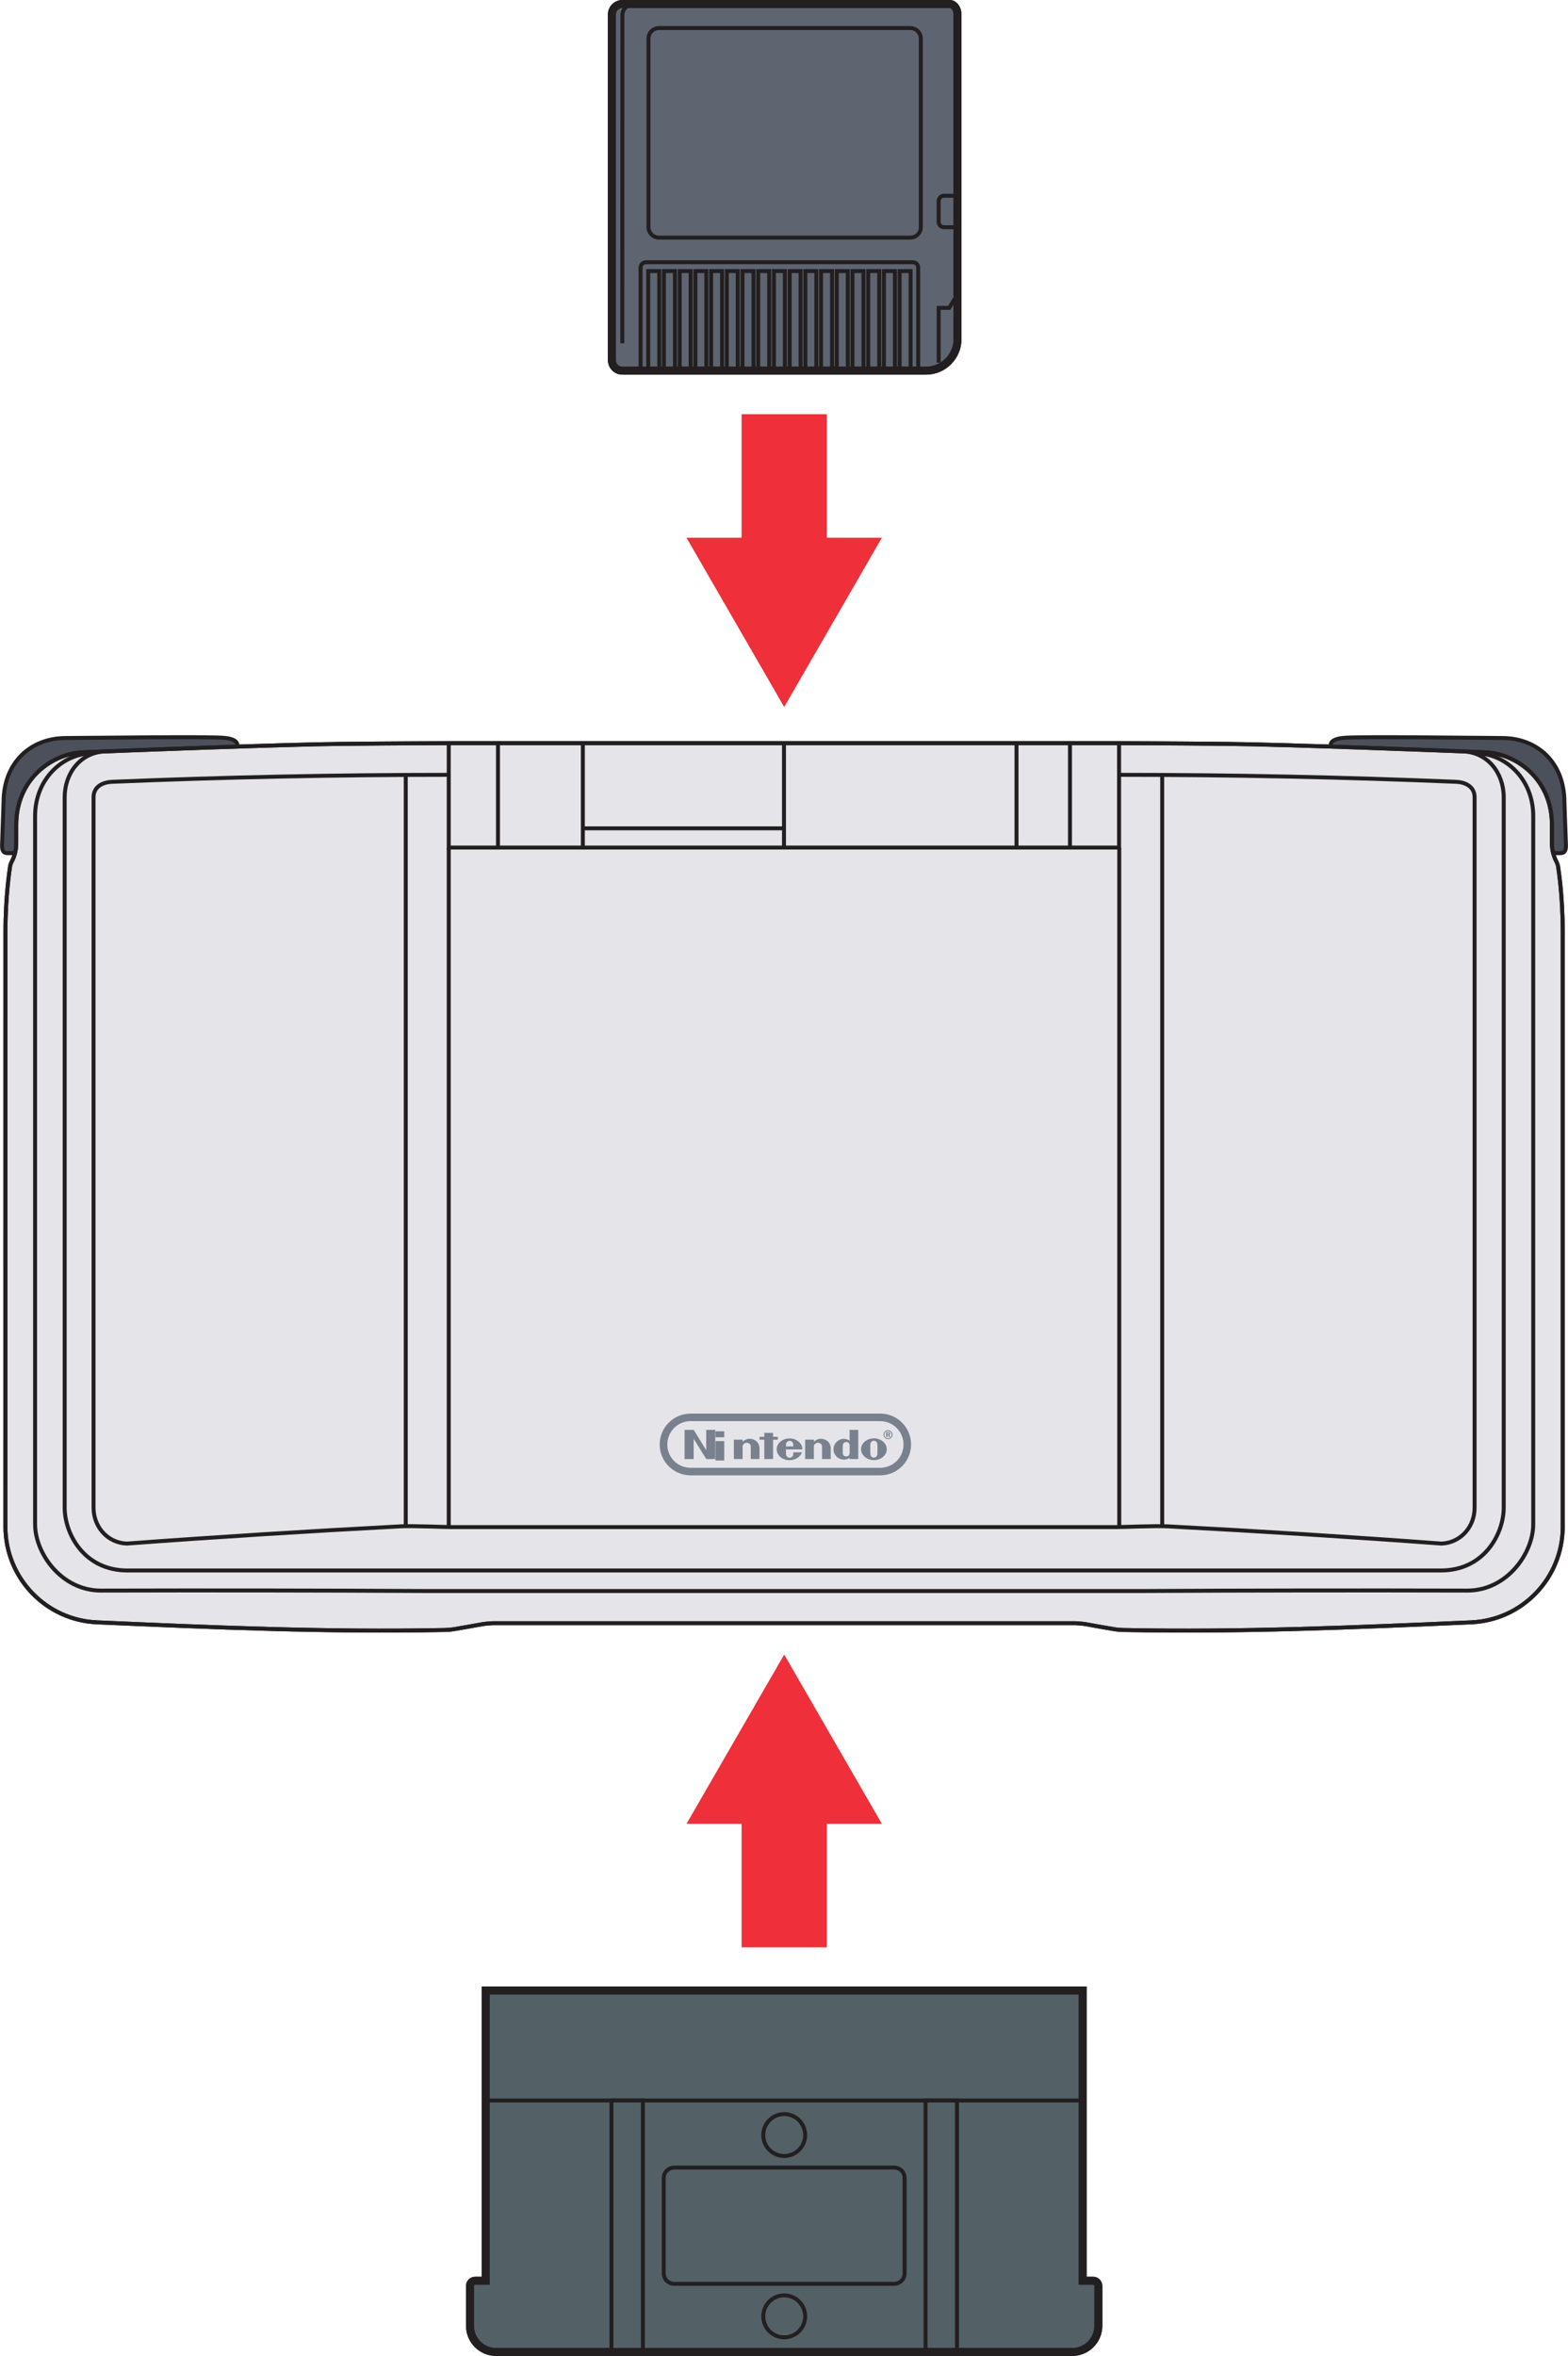
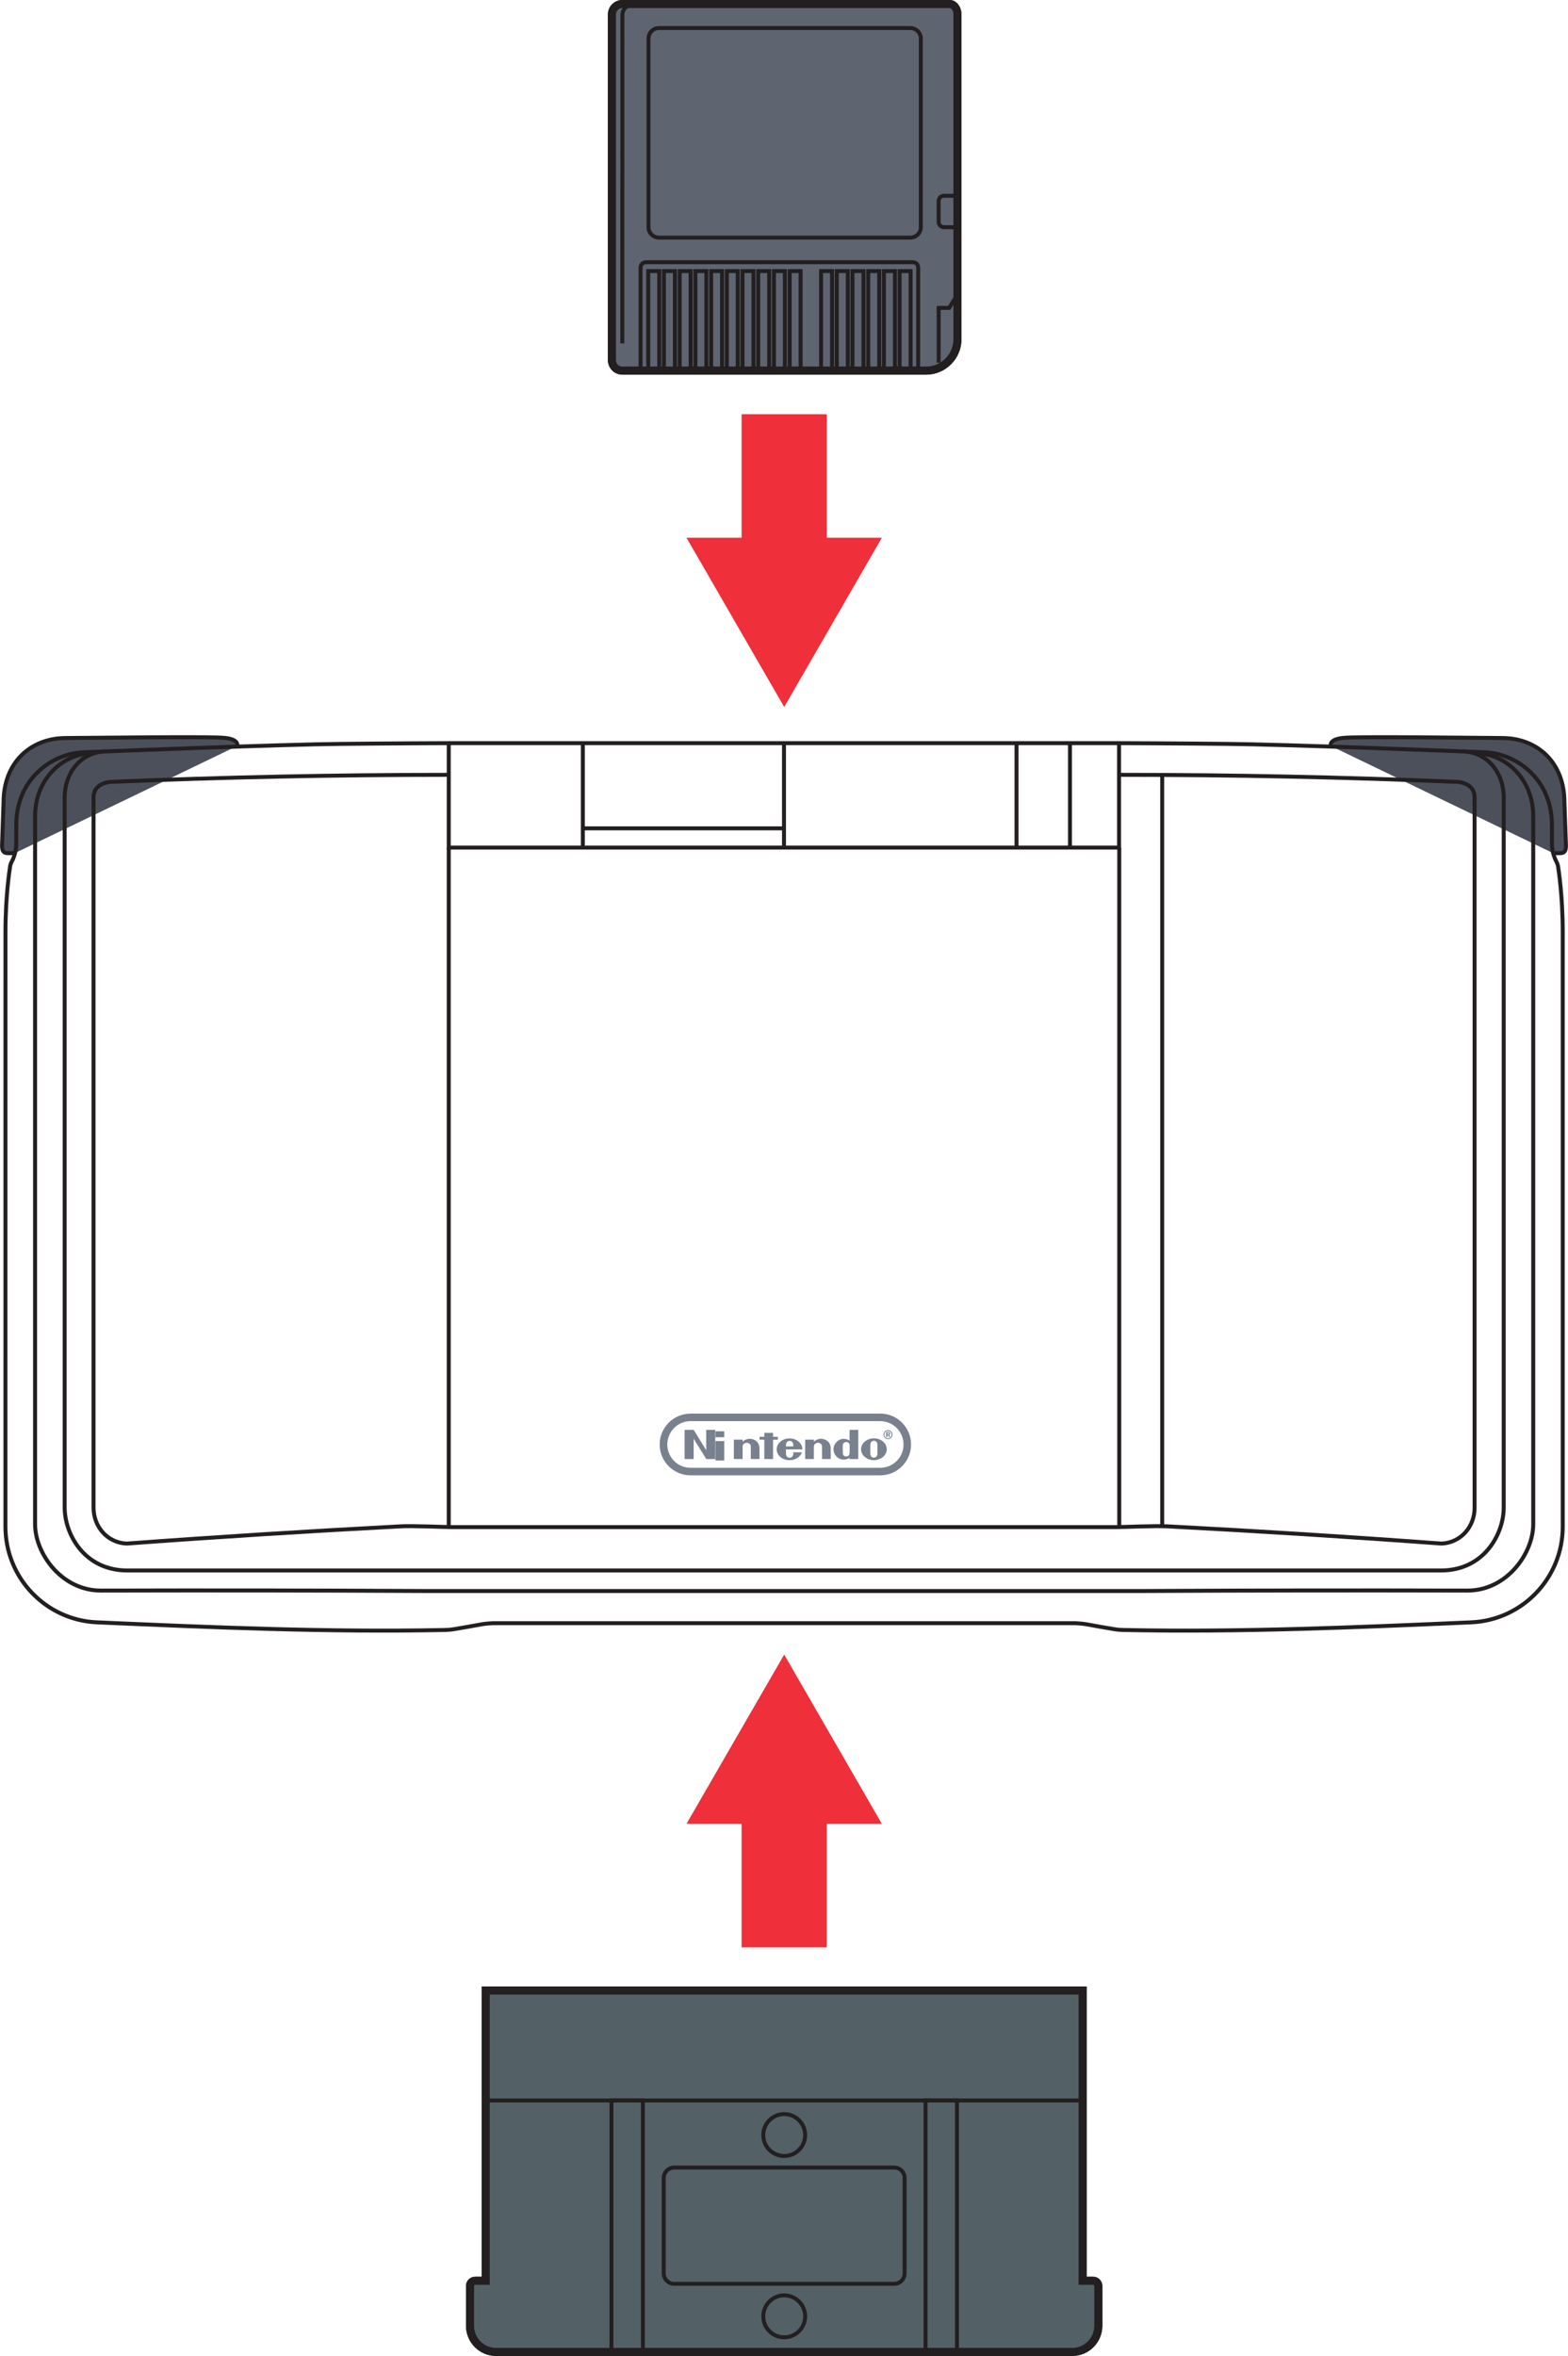
<svg xmlns="http://www.w3.org/2000/svg" id="svg1" width="625.446" height="939.417" viewBox="0 0 60.043 90.184">
  <g id="g1" transform="translate(-710.492,-122.697)">
    <path id="path1047" d="M0 0V.037C-.002.074-.022.193-.353.229-.756.275-3.915.232-4.938.226-5.942.22-6.715-.481-6.715-1.619L-6.758-2.86c-.001-.142.035-.22.156-.22h.21" style="fill:#4c505b;fill-opacity:1;fill-rule:nonzero;stroke:#231f20;stroke-width:.114;stroke-linecap:butt;stroke-linejoin:miter;stroke-miterlimit:4;stroke-dasharray:none;stroke-opacity:1" transform="matrix(1.333,0,0,-1.333,719.579,151.249)" />
    <path id="path1048" d="M0 0 .001.037c.001.037.02.156.352.192C.756.275 3.916.232 4.939.226 5.943.22 6.715-.481 6.715-1.619L6.759-2.86C6.76-3.002 6.723-3.08 6.602-3.08h-.21" style="fill:#4c505b;fill-opacity:1;fill-rule:nonzero;stroke:#231f20;stroke-width:.114;stroke-linecap:butt;stroke-linejoin:miter;stroke-miterlimit:4;stroke-dasharray:none;stroke-opacity:1" transform="matrix(1.333,0,0,-1.333,761.447,151.249)" />
-     <path id="path1049" d="m0 0s1.462-.004 3.107-.021c1.645-.016 6.312-.196 7.41-.242.892-.038 1.912-.769 1.912-2.084v-.511c-.002-.16.027-.305.086-.454.032-.077.08-.145.092-.233.01-.083.133-.815.133-1.882v-17.07c.001-1.475-1.159-2.688-2.633-2.75-3.32-.145-6.639-.288-9.961-.22-.076.001-.176.005-.279.022-.274.046-.547.093-.821.144-.105.02-.314.03-.314.03h-16.72s-.21-.01-.315-.03c-.274-.051-.547-.098-.821-.144-.103-.017-.203-.021-.278-.022-3.322-.068-6.642.075-9.962.22-1.472.062-2.633 1.275-2.633 2.75l.001 17.07c0 1.067.123 1.799.133 1.882.011.088.059.156.091.233.061.149.088.294.086.454v.511c0 1.315 1.021 2.046 1.913 2.084 1.097.046 5.766.226 7.409.242 1.645.017 3.108.021 3.108.021L0 0" style="fill:#e5e5e9;fill-opacity:1;fill-rule:nonzero;stroke:#231f20;stroke-width:.114;stroke-linecap:butt;stroke-linejoin:miter;stroke-miterlimit:4;stroke-dasharray:none;stroke-opacity:1" transform="matrix(1.333,0,0,-1.333,753.351,151.144)" />
    <path id="path1050" d="M0 0H-5.777" style="fill:none;stroke:#231f20;stroke-width:.114;stroke-linecap:butt;stroke-linejoin:miter;stroke-miterlimit:4;stroke-dasharray:none;stroke-opacity:1" transform="matrix(1.333,0,0,-1.333,740.513,154.405)" />
-     <path id="path1051" d="M0 0V2.998" style="fill:none;stroke:#231f20;stroke-width:.114;stroke-linecap:butt;stroke-linejoin:miter;stroke-miterlimit:4;stroke-dasharray:none;stroke-opacity:1" transform="matrix(1.333,0,0,-1.333,729.561,155.141)" />
    <path id="path1052" d="M0 0V-2.998" style="fill:none;stroke:#231f20;stroke-width:.114;stroke-linecap:butt;stroke-linejoin:miter;stroke-miterlimit:4;stroke-dasharray:none;stroke-opacity:1" transform="matrix(1.333,0,0,-1.333,732.811,151.144)" />
    <path id="path1053" d="M0 0V-2.998" style="fill:none;stroke:#231f20;stroke-width:.114;stroke-linecap:butt;stroke-linejoin:miter;stroke-miterlimit:4;stroke-dasharray:none;stroke-opacity:1" transform="matrix(1.333,0,0,-1.333,751.464,151.144)" />
    <path id="path1054" d="M0 0V2.998" style="fill:none;stroke:#231f20;stroke-width:.114;stroke-linecap:butt;stroke-linejoin:miter;stroke-miterlimit:4;stroke-dasharray:none;stroke-opacity:1" transform="matrix(1.333,0,0,-1.333,749.417,155.141)" />
    <path id="path1055" d="m0 0c.694-.029 1.154-.621 1.154-1.315v-20.4c0-.745-.553-1.805-1.806-1.805H-38.38c-1.254.0-1.805 1.06-1.805 1.805v20.4c0 .694.459 1.286 1.152 1.315" style="fill:none;stroke:#231f20;stroke-width:.114;stroke-linecap:butt;stroke-linejoin:miter;stroke-miterlimit:4;stroke-dasharray:none;stroke-opacity:1" transform="matrix(1.333,0,0,-1.333,766.535,151.461)" />
    <path id="path1056" d="M0 0V-2.998H19.256V0" style="fill:none;stroke:#231f20;stroke-width:.114;stroke-linecap:butt;stroke-linejoin:miter;stroke-miterlimit:4;stroke-dasharray:none;stroke-opacity:1" transform="matrix(1.333,0,0,-1.333,727.676,151.144)" />
-     <path id="path1057" d="M0 0V-21.575" style="fill:none;stroke:#231f20;stroke-width:.114;stroke-linecap:butt;stroke-linejoin:miter;stroke-miterlimit:4;stroke-dasharray:none;stroke-opacity:1" transform="matrix(1.333,0,0,-1.333,726.029,152.36)" />
    <path id="path1058" d="M0 0V19.511" style="fill:none;stroke:#231f20;stroke-width:.114;stroke-linecap:butt;stroke-linejoin:miter;stroke-miterlimit:4;stroke-dasharray:none;stroke-opacity:1" transform="matrix(1.333,0,0,-1.333,727.676,181.156)" />
    <path id="path1059" d="m0 0c3.228.0 6.455-.067 9.681-.201.262-.012.527-.137.527-.443v-20.4c.002-.551-.4-1.009-.951-1.032-2.619.193-5.24.357-7.863.495-.318.021-1.277-.022-1.5-.022h-19.045c-.222.0-1.183.043-1.5.022-2.623-.138-5.244-.302-7.863-.495-.551.023-.951.481-.951 1.032v20.4c0 .306.265.431.528.443 3.227.134 6.452.201 9.681.201" style="fill:none;stroke:#231f20;stroke-width:.114;stroke-linecap:butt;stroke-linejoin:miter;stroke-miterlimit:4;stroke-dasharray:none;stroke-opacity:1" transform="matrix(1.333,0,0,-1.333,753.351,152.356)" />
    <path id="path1060" d="M0 0V-21.575" style="fill:none;stroke:#231f20;stroke-width:.114;stroke-linecap:butt;stroke-linejoin:miter;stroke-miterlimit:4;stroke-dasharray:none;stroke-opacity:1" transform="matrix(1.333,0,0,-1.333,754.996,152.36)" />
    <path id="path1061" d="M0 0V19.511" style="fill:none;stroke:#231f20;stroke-width:.114;stroke-linecap:butt;stroke-linejoin:miter;stroke-miterlimit:4;stroke-dasharray:none;stroke-opacity:1" transform="matrix(1.333,0,0,-1.333,753.351,181.156)" />
    <path id="path1062" d="M0 0H.262L.621-.584V0h.26V-.838H.623L.26-.254V-.838H0V0" style="fill:#79808e;fill-opacity:1;fill-rule:nonzero;stroke:none" transform="matrix(1.333,0,0,-1.333,736.707,177.431)" />
    <path id="path1063" d="M0 0H.252V-.113H.389V-.196H.252V-.752H0v.556h-.137v.083H0V0" style="fill:#79808e;fill-opacity:1;fill-rule:nonzero;stroke:none" transform="matrix(1.333,0,0,-1.333,739.759,177.545)" />
    <path id="path1064" d="m553.555 164.089h.252v.557H553.555z" style="fill:#79808e;fill-opacity:1;fill-rule:nonzero;stroke:none" transform="matrix(1.333,0,0,-1.333,0,397.333)" />
    <path id="path1065" d="m553.555 164.756h.252v.171H553.555z" style="fill:#79808e;fill-opacity:1;fill-rule:nonzero;stroke:none" transform="matrix(1.333,0,0,-1.333,0,397.333)" />
    <path id="path1066" d="m0 0s0-.084.0-.118c0-.088-.053-.125-.103-.125-.051.0-.103.037-.103.125.0.034.0.12.0.12s0 .083.0.116c0 .09.053.125.103.125C-.053.243.0.208.0.118.0.085.0.022.0.0zm-.101.312c-.203.0-.37-.14-.37-.312.0-.173.167-.313.37-.313.203.0.368.14.368.313.0.172-.165.312-.368.312" style="fill:#79808e;fill-opacity:1;fill-rule:nonzero;stroke:none" transform="matrix(1.333,0,0,-1.333,744.092,178.171)" />
    <path id="path1067" d="M0 0H.249V-.838H0s-.001.027-.001.033c-.095-.06-.205-.06-.289-.021-.023.011-.172.082-.172.275.0.147.139.308.321.293C-.083-.264-.04-.286.0-.308.0-.18.0.0.0.0zm.002-.557s0 .07.0.1c0 .087-.059.109-.098.109s-.1-.022-.1-.109c0-.029.0-.1.0-.1s0-.069.0-.099c0-.086.061-.108.1-.108.039.0.098.022.098.108.0.036.0.099.0.099" style="fill:#79808e;fill-opacity:1;fill-rule:nonzero;stroke:none" transform="matrix(1.333,0,0,-1.333,743.025,177.431)" />
    <path id="path1068" d="m0 0c.095.002.285-.059.285-.28.0-.039.0-.302.0-.302h-.25s0 .33.0.364c0 .049-.047.104-.116.104-.068.0-.119-.055-.119-.104.0-.023.0-.364.0-.364h-.251v.556H-.2s0-.044.0-.058c.048.046.117.081.2.084" style="fill:#79808e;fill-opacity:1;fill-rule:nonzero;stroke:none" transform="matrix(1.333,0,0,-1.333,739.195,177.771)" />
    <path id="path1069" d="m0 0c.094.002.286-.059.285-.28.0-.039.0-.302.0-.302h-.25s0 .33.0.364c0 .049-.047.104-.116.104-.067.0-.119-.055-.119-.104.0-.023.001-.364.001-.364H-.45l.001.556h.25s-.001-.044.0-.058C-.152-.038-.082-.003.0.0" style="fill:#79808e;fill-opacity:1;fill-rule:nonzero;stroke:none" transform="matrix(1.333,0,0,-1.333,741.923,177.771)" />
    <path id="path1070" d="M0 0C-.001.048.001.082.017.109.036.144.072.16.107.16.138.16.175.144.194.109.21.082.212.048.211.0zm.21-.168s0-.002.0-.034c0-.102-.067-.124-.103-.124C.068-.326.0-.304.0-.202c0 .03.0.116.0.116h.474C.474.086.308.23.104.23c-.206.0-.37-.141-.37-.313.0-.174.164-.312.37-.312.169.0.313.096.356.227H.21" style="fill:#79808e;fill-opacity:1;fill-rule:nonzero;stroke:none" transform="matrix(1.333,0,0,-1.333,740.588,178.064)" />
    <path id="path1071" d="M0 0C.04.0.061-.013.061-.041.061-.059.05-.074.03-.079L.061-.143H.023l-.027.059H-.021V-.143H-.056V0zm-.003.056c-.071.0-.129-.058-.129-.129s.058-.129.129-.129c.07.0.129.058.129.129.0.071-.059.129-.129.129zM.1-.073c0-.058-.044-.105-.103-.105-.058.0-.105.047-.105.105.0.058.047.104.105.104C.056.031.1-.015.1-.073zm-.121.01h.017c.02.0.029.006.029.019.0.016-.01.022-.03.022h-.016v-.041" style="fill:#79808e;fill-opacity:1;fill-rule:nonzero;stroke:none" transform="matrix(1.333,0,0,-1.333,744.5,177.515)" />
    <path id="path1072" d="m0 0-5.449-.001c-.488.0-.887-.397-.887-.887.0-.487.399-.885.887-.885H0c.489.0.885.398.885.885C.885-.398.489.0.0.0zm0-1.557h-5.449c-.37.0-.668.3-.668.669.0.37.298.671.668.671H0c.369.0.669-.301.669-.671.0-.369-.3-.669-.669-.669" style="fill:#79808e;fill-opacity:1;fill-rule:nonzero;stroke:none" transform="matrix(1.333,0,0,-1.333,744.199,176.807)" />
    <path id="path1073" d="M0 0 2.805 4.86H1.223V8.407H-1.224V4.86H-2.806L0 0" style="fill:#ef2f39;fill-opacity:1;fill-rule:nonzero;stroke:none" transform="matrix(1.333,0,0,-1.333,740.521,149.76)" />
    <path id="path1074" d="m0 0-2.806-4.86h1.582V-8.407H1.223V-4.86H2.805L0 0" style="fill:#ef2f39;fill-opacity:1;fill-rule:nonzero;stroke:none" transform="matrix(1.333,0,0,-1.333,740.521,186.031)" />
    <path id="path1075" d="m0 0c0 .165-.101.3-.224.3-.124.0-9.403.0-9.403.0-.166.0-.301-.135-.301-.3v-9.928c0-.167.135-.302.301-.302h8.725C-.406-10.23.0-9.823.0-9.327V0" style="fill:#5f6471;fill-opacity:1;fill-rule:nonzero;stroke:#231f20;stroke-width:.229;stroke-linecap:butt;stroke-linejoin:miter;stroke-miterlimit:4;stroke-dasharray:none;stroke-opacity:1" transform="matrix(1.333,0,0,-1.333,747.157,123.249)" />
    <path id="path1076" d="M0 0 .008-.008" style="fill:none;stroke:#231f20;stroke-width:.114;stroke-linecap:butt;stroke-linejoin:miter;stroke-miterlimit:4;stroke-dasharray:none;stroke-opacity:1" transform="matrix(1.333,0,0,-1.333,734.321,123.276)" />
    <path id="path1077" d="m0 0h-.391c-.082.0-.15-.067-.15-.151v-.601c0-.083.068-.151.15-.151H0" style="fill:none;stroke:#231f20;stroke-width:.114;stroke-linecap:butt;stroke-linejoin:miter;stroke-miterlimit:4;stroke-dasharray:none;stroke-opacity:1" transform="matrix(1.333,0,0,-1.333,747.157,130.191)" />
    <path id="path1078" d="M0 0V2.862H.316V0" style="fill:none;stroke:#231f20;stroke-width:.114;stroke-linecap:butt;stroke-linejoin:miter;stroke-miterlimit:4;stroke-dasharray:none;stroke-opacity:1" transform="matrix(1.333,0,0,-1.333,744.941,136.889)" />
    <path id="path1079" d="M0 0V2.862H.316V0" style="fill:none;stroke:#231f20;stroke-width:.114;stroke-linecap:butt;stroke-linejoin:miter;stroke-miterlimit:4;stroke-dasharray:none;stroke-opacity:1" transform="matrix(1.333,0,0,-1.333,744.34,136.889)" />
    <path id="path1080" d="M0 0V2.862H.315V0" style="fill:none;stroke:#231f20;stroke-width:.114;stroke-linecap:butt;stroke-linejoin:miter;stroke-miterlimit:4;stroke-dasharray:none;stroke-opacity:1" transform="matrix(1.333,0,0,-1.333,743.739,136.889)" />
    <path id="path1081" d="M0 0V2.862H.316V0" style="fill:none;stroke:#231f20;stroke-width:.114;stroke-linecap:butt;stroke-linejoin:miter;stroke-miterlimit:4;stroke-dasharray:none;stroke-opacity:1" transform="matrix(1.333,0,0,-1.333,743.136,136.889)" />
    <path id="path1082" d="M0 0V2.862H.316V0" style="fill:none;stroke:#231f20;stroke-width:.114;stroke-linecap:butt;stroke-linejoin:miter;stroke-miterlimit:4;stroke-dasharray:none;stroke-opacity:1" transform="matrix(1.333,0,0,-1.333,742.535,136.889)" />
    <path id="path1083" d="M0 0V2.862H.316V0" style="fill:none;stroke:#231f20;stroke-width:.114;stroke-linecap:butt;stroke-linejoin:miter;stroke-miterlimit:4;stroke-dasharray:none;stroke-opacity:1" transform="matrix(1.333,0,0,-1.333,741.933,136.889)" />
-     <path id="path1084" d="M0 0V2.862H.315V0" style="fill:none;stroke:#231f20;stroke-width:.114;stroke-linecap:butt;stroke-linejoin:miter;stroke-miterlimit:4;stroke-dasharray:none;stroke-opacity:1" transform="matrix(1.333,0,0,-1.333,741.332,136.889)" />
    <path id="path1085" d="M0 0V2.862H.314V0" style="fill:none;stroke:#231f20;stroke-width:.114;stroke-linecap:butt;stroke-linejoin:miter;stroke-miterlimit:4;stroke-dasharray:none;stroke-opacity:1" transform="matrix(1.333,0,0,-1.333,740.731,136.889)" />
    <path id="path1086" d="M0 0V2.862H.314V0" style="fill:none;stroke:#231f20;stroke-width:.114;stroke-linecap:butt;stroke-linejoin:miter;stroke-miterlimit:4;stroke-dasharray:none;stroke-opacity:1" transform="matrix(1.333,0,0,-1.333,740.129,136.889)" />
    <path id="path1087" d="M0 0V2.862H.315V0" style="fill:none;stroke:#231f20;stroke-width:.114;stroke-linecap:butt;stroke-linejoin:miter;stroke-miterlimit:4;stroke-dasharray:none;stroke-opacity:1" transform="matrix(1.333,0,0,-1.333,739.527,136.889)" />
    <path id="path1088" d="M0 0V2.862H.315V0" style="fill:none;stroke:#231f20;stroke-width:.114;stroke-linecap:butt;stroke-linejoin:miter;stroke-miterlimit:4;stroke-dasharray:none;stroke-opacity:1" transform="matrix(1.333,0,0,-1.333,738.925,136.889)" />
    <path id="path1089" d="M0 0V2.862H.314V0" style="fill:none;stroke:#231f20;stroke-width:.114;stroke-linecap:butt;stroke-linejoin:miter;stroke-miterlimit:4;stroke-dasharray:none;stroke-opacity:1" transform="matrix(1.333,0,0,-1.333,738.324,136.889)" />
    <path id="path1090" d="M0 0V2.862H.314V0" style="fill:none;stroke:#231f20;stroke-width:.114;stroke-linecap:butt;stroke-linejoin:miter;stroke-miterlimit:4;stroke-dasharray:none;stroke-opacity:1" transform="matrix(1.333,0,0,-1.333,737.723,136.889)" />
    <path id="path1091" d="M0 0V2.862H.314V0" style="fill:none;stroke:#231f20;stroke-width:.114;stroke-linecap:butt;stroke-linejoin:miter;stroke-miterlimit:4;stroke-dasharray:none;stroke-opacity:1" transform="matrix(1.333,0,0,-1.333,737.121,136.889)" />
    <path id="path1092" d="M0 0V2.862H.315V0" style="fill:none;stroke:#231f20;stroke-width:.114;stroke-linecap:butt;stroke-linejoin:miter;stroke-miterlimit:4;stroke-dasharray:none;stroke-opacity:1" transform="matrix(1.333,0,0,-1.333,736.519,136.889)" />
    <path id="path1093" d="M0 0-.162-.265H-.464V-1.839" style="fill:none;stroke:#231f20;stroke-width:.114;stroke-linecap:butt;stroke-linejoin:miter;stroke-miterlimit:4;stroke-dasharray:none;stroke-opacity:1" transform="matrix(1.333,0,0,-1.333,747.055,134.129)" />
    <path id="path1094" d="M0 0V2.862H.316V0" style="fill:none;stroke:#231f20;stroke-width:.114;stroke-linecap:butt;stroke-linejoin:miter;stroke-miterlimit:4;stroke-dasharray:none;stroke-opacity:1" transform="matrix(1.333,0,0,-1.333,735.916,136.889)" />
    <path id="path1095" d="M0 0V2.862H.316V0" style="fill:none;stroke:#231f20;stroke-width:.114;stroke-linecap:butt;stroke-linejoin:miter;stroke-miterlimit:4;stroke-dasharray:none;stroke-opacity:1" transform="matrix(1.333,0,0,-1.333,735.315,136.889)" />
    <path id="path1096" d="m0 0v2.965c0 .082.069.151.151.151h7.674c.083.0.15-.069.15-.151L7.975.0" style="fill:none;stroke:#231f20;stroke-width:.114;stroke-linecap:butt;stroke-linejoin:miter;stroke-miterlimit:4;stroke-dasharray:none;stroke-opacity:1" transform="matrix(1.333,0,0,-1.333,735.021,136.889)" />
    <path id="path1097" d="m0 0c-.167.0-.302-.135-.302-.302v-5.416c0-.165.135-.3.302-.3h7.219c.167.0.302.135.302.3v5.416c0 .167-.135.302-.302.302z" style="fill:none;stroke:#231f20;stroke-width:.114;stroke-linecap:butt;stroke-linejoin:miter;stroke-miterlimit:4;stroke-dasharray:none;stroke-opacity:1" transform="matrix(1.333,0,0,-1.333,735.727,123.771)" />
    <path id="path1098" d="M0 0C-.166.0-.301-.136-.302-.301L-.305-9.728" style="fill:none;stroke:#231f20;stroke-width:.114;stroke-linecap:butt;stroke-linejoin:miter;stroke-miterlimit:4;stroke-dasharray:none;stroke-opacity:1" transform="matrix(1.333,0,0,-1.333,734.728,122.871)" />
    <path id="path1099" d="m0 0c0 .165-.101.3-.224.3-.124.0-9.403.0-9.403.0-.166.0-.301-.135-.301-.3v-9.928c0-.167.135-.302.301-.302h8.725c.496.0.902.407.902.903z" style="fill:none;stroke:#231f20;stroke-width:.229;stroke-linecap:butt;stroke-linejoin:miter;stroke-miterlimit:4;stroke-dasharray:none;stroke-opacity:1" transform="matrix(1.333,0,0,-1.333,747.157,123.249)" />
    <path id="path1100" d="m0 0s1.463-.004 3.106-.021c1.645-.016 6.312-.196 7.41-.242.892-.038 1.912-.769 1.912-2.084v-.511c-.002-.16.027-.305.086-.454.033-.077.08-.145.092-.233.01-.083.133-.815.133-1.882v-17.07c.002-1.475-1.159-2.688-2.633-2.75-3.32-.145-6.639-.288-9.961-.22-.076.001-.175.005-.279.022-.274.046-.547.093-.821.144-.104.02-.314.03-.314.03h-16.719s-.211-.01-.315-.03c-.274-.051-.548-.098-.822-.144-.103-.017-.203-.021-.278-.022-3.321-.068-6.642.075-9.962.22-1.471.062-2.633 1.275-2.632 2.75l.001 17.07c0 1.067.122 1.799.132 1.882.011.088.059.156.092.233.06.149.087.294.086.454v.511c0 1.315 1.021 2.046 1.913 2.084 1.096.046 5.766.226 7.408.242 1.645.017 3.109.021 3.109.021z" style="fill:none;stroke:#231f20;stroke-width:.114;stroke-linecap:butt;stroke-linejoin:miter;stroke-miterlimit:4;stroke-dasharray:none;stroke-opacity:1" transform="matrix(1.333,0,0,-1.333,753.352,151.144)" />
    <path id="path1101" d="M0 0V-2.986" style="fill:none;stroke:#231f20;stroke-width:.114;stroke-linecap:butt;stroke-linejoin:miter;stroke-miterlimit:4;stroke-dasharray:none;stroke-opacity:1" transform="matrix(1.333,0,0,-1.333,740.513,151.144)" />
    <path id="path1102" d="m0 0c.89.0 1.687-.741 1.687-1.809v-20.334c0-.838-.76-1.906-1.888-1.906-3.084.008-6.167.005-9.251-.012-.249-.001-.501-.001-.751-.001h-19.256c-.25.0-.501.0-.752.001-3.083.017-6.166.02-9.25.012-1.129.0-1.889 1.068-1.889 1.906v20.334c0 1.068.797 1.809 1.687 1.809" style="fill:none;stroke:#231f20;stroke-width:.114;stroke-linecap:butt;stroke-linejoin:miter;stroke-miterlimit:4;stroke-dasharray:none;stroke-opacity:1" transform="matrix(1.333,0,0,-1.333,766.955,151.525)" />
    <path id="path1103" d="m0 0c-.416.0-.752.337-.752.752v1.144c0 .085.066.151.15.151h.3v8.333h17.15V2.047h.3c.084.0.151-.066.151-.151V.752C17.299.337 16.963.0 16.547.0H0" style="fill:#536167;fill-opacity:1;fill-rule:nonzero;stroke:#231f20;stroke-width:.229;stroke-linecap:butt;stroke-linejoin:miter;stroke-miterlimit:4;stroke-dasharray:none;stroke-opacity:1" transform="matrix(1.333,0,0,-1.333,729.491,212.728)" />
    <path id="path1104" d="M0 0C0 .165.136.3.301.3H6.62c.165.0.3-.135.3-.3v-2.737c0-.167-.135-.302-.3-.302H.301c-.165.0-.301.135-.301.302zM8.424-4.995H7.521V2.226H8.424z" style="fill:none;stroke:#231f20;stroke-width:.114;stroke-linecap:butt;stroke-linejoin:miter;stroke-miterlimit:4;stroke-dasharray:none;stroke-opacity:1" transform="matrix(1.333,0,0,-1.333,735.908,206.068)" />
    <path id="path1105" d="M0 0z" style="fill:none;stroke:#231f20;stroke-width:.114;stroke-linecap:butt;stroke-linejoin:miter;stroke-miterlimit:4;stroke-dasharray:none;stroke-opacity:1" transform="matrix(1.333,0,0,-1.333,745.936,212.728)" />
    <path id="path1106" d="M0 0zM-8.122-7.221h-.903V0H-8.122z" style="fill:none;stroke:#231f20;stroke-width:.114;stroke-linecap:butt;stroke-linejoin:miter;stroke-miterlimit:4;stroke-dasharray:none;stroke-opacity:1" transform="matrix(1.333,0,0,-1.333,745.936,203.1)" />
    <path id="path1107" d="M0 0z" style="fill:none;stroke:#231f20;stroke-width:.114;stroke-linecap:butt;stroke-linejoin:miter;stroke-miterlimit:4;stroke-dasharray:none;stroke-opacity:1" transform="matrix(1.333,0,0,-1.333,733.903,212.728)" />
    <path id="path1108" d="M0 0z" style="fill:none;stroke:#231f20;stroke-width:.114;stroke-linecap:butt;stroke-linejoin:miter;stroke-miterlimit:4;stroke-dasharray:none;stroke-opacity:1" transform="matrix(1.333,0,0,-1.333,733.903,203.1)" />
    <path id="path1109" d="M0 0C0 .332.269.603.601.603c.332.0.602-.271.602-.603.0-.333-.27-.602-.602-.602C.269-.602.0-.333.0.0z" style="fill:none;stroke:#231f20;stroke-width:.114;stroke-linecap:butt;stroke-linejoin:miter;stroke-miterlimit:4;stroke-dasharray:none;stroke-opacity:1" transform="matrix(1.333,0,0,-1.333,739.72,211.364)" />
    <path id="path1110" d="M0 0C0 .333.269.602.601.602c.332.0.602-.269.602-.602S.933-.601.601-.601C.269-.601.0-.333.0.0zM9.175.993H-7.974V4.152H9.175z" style="fill:none;stroke:#231f20;stroke-width:.114;stroke-linecap:butt;stroke-linejoin:miter;stroke-miterlimit:4;stroke-dasharray:none;stroke-opacity:1" transform="matrix(1.333,0,0,-1.333,739.72,204.424)" />
    <path id="path1111" d="M0 0z" style="fill:none;stroke:#231f20;stroke-width:.114;stroke-linecap:butt;stroke-linejoin:miter;stroke-miterlimit:4;stroke-dasharray:none;stroke-opacity:1" transform="matrix(1.333,0,0,-1.333,729.088,203.1)" />
-     <path id="path1112" d="M0 0z" style="fill:none;stroke:#231f20;stroke-width:.114;stroke-linecap:butt;stroke-linejoin:miter;stroke-miterlimit:4;stroke-dasharray:none;stroke-opacity:1" transform="matrix(1.333,0,0,-1.333,729.088,198.888)" />
    <path id="path1113" d="m0 0c-.416.0-.752.337-.752.752v1.144c0 .085.066.151.15.151h.3v8.333h17.15V2.047h.3c.084.0.151-.066.151-.151V.752C17.299.337 16.963.0 16.547.0z" style="fill:none;stroke:#231f20;stroke-width:.229;stroke-linecap:butt;stroke-linejoin:miter;stroke-miterlimit:4;stroke-dasharray:none;stroke-opacity:1" transform="matrix(1.333,0,0,-1.333,729.491,212.728)" />
  </g>
</svg>